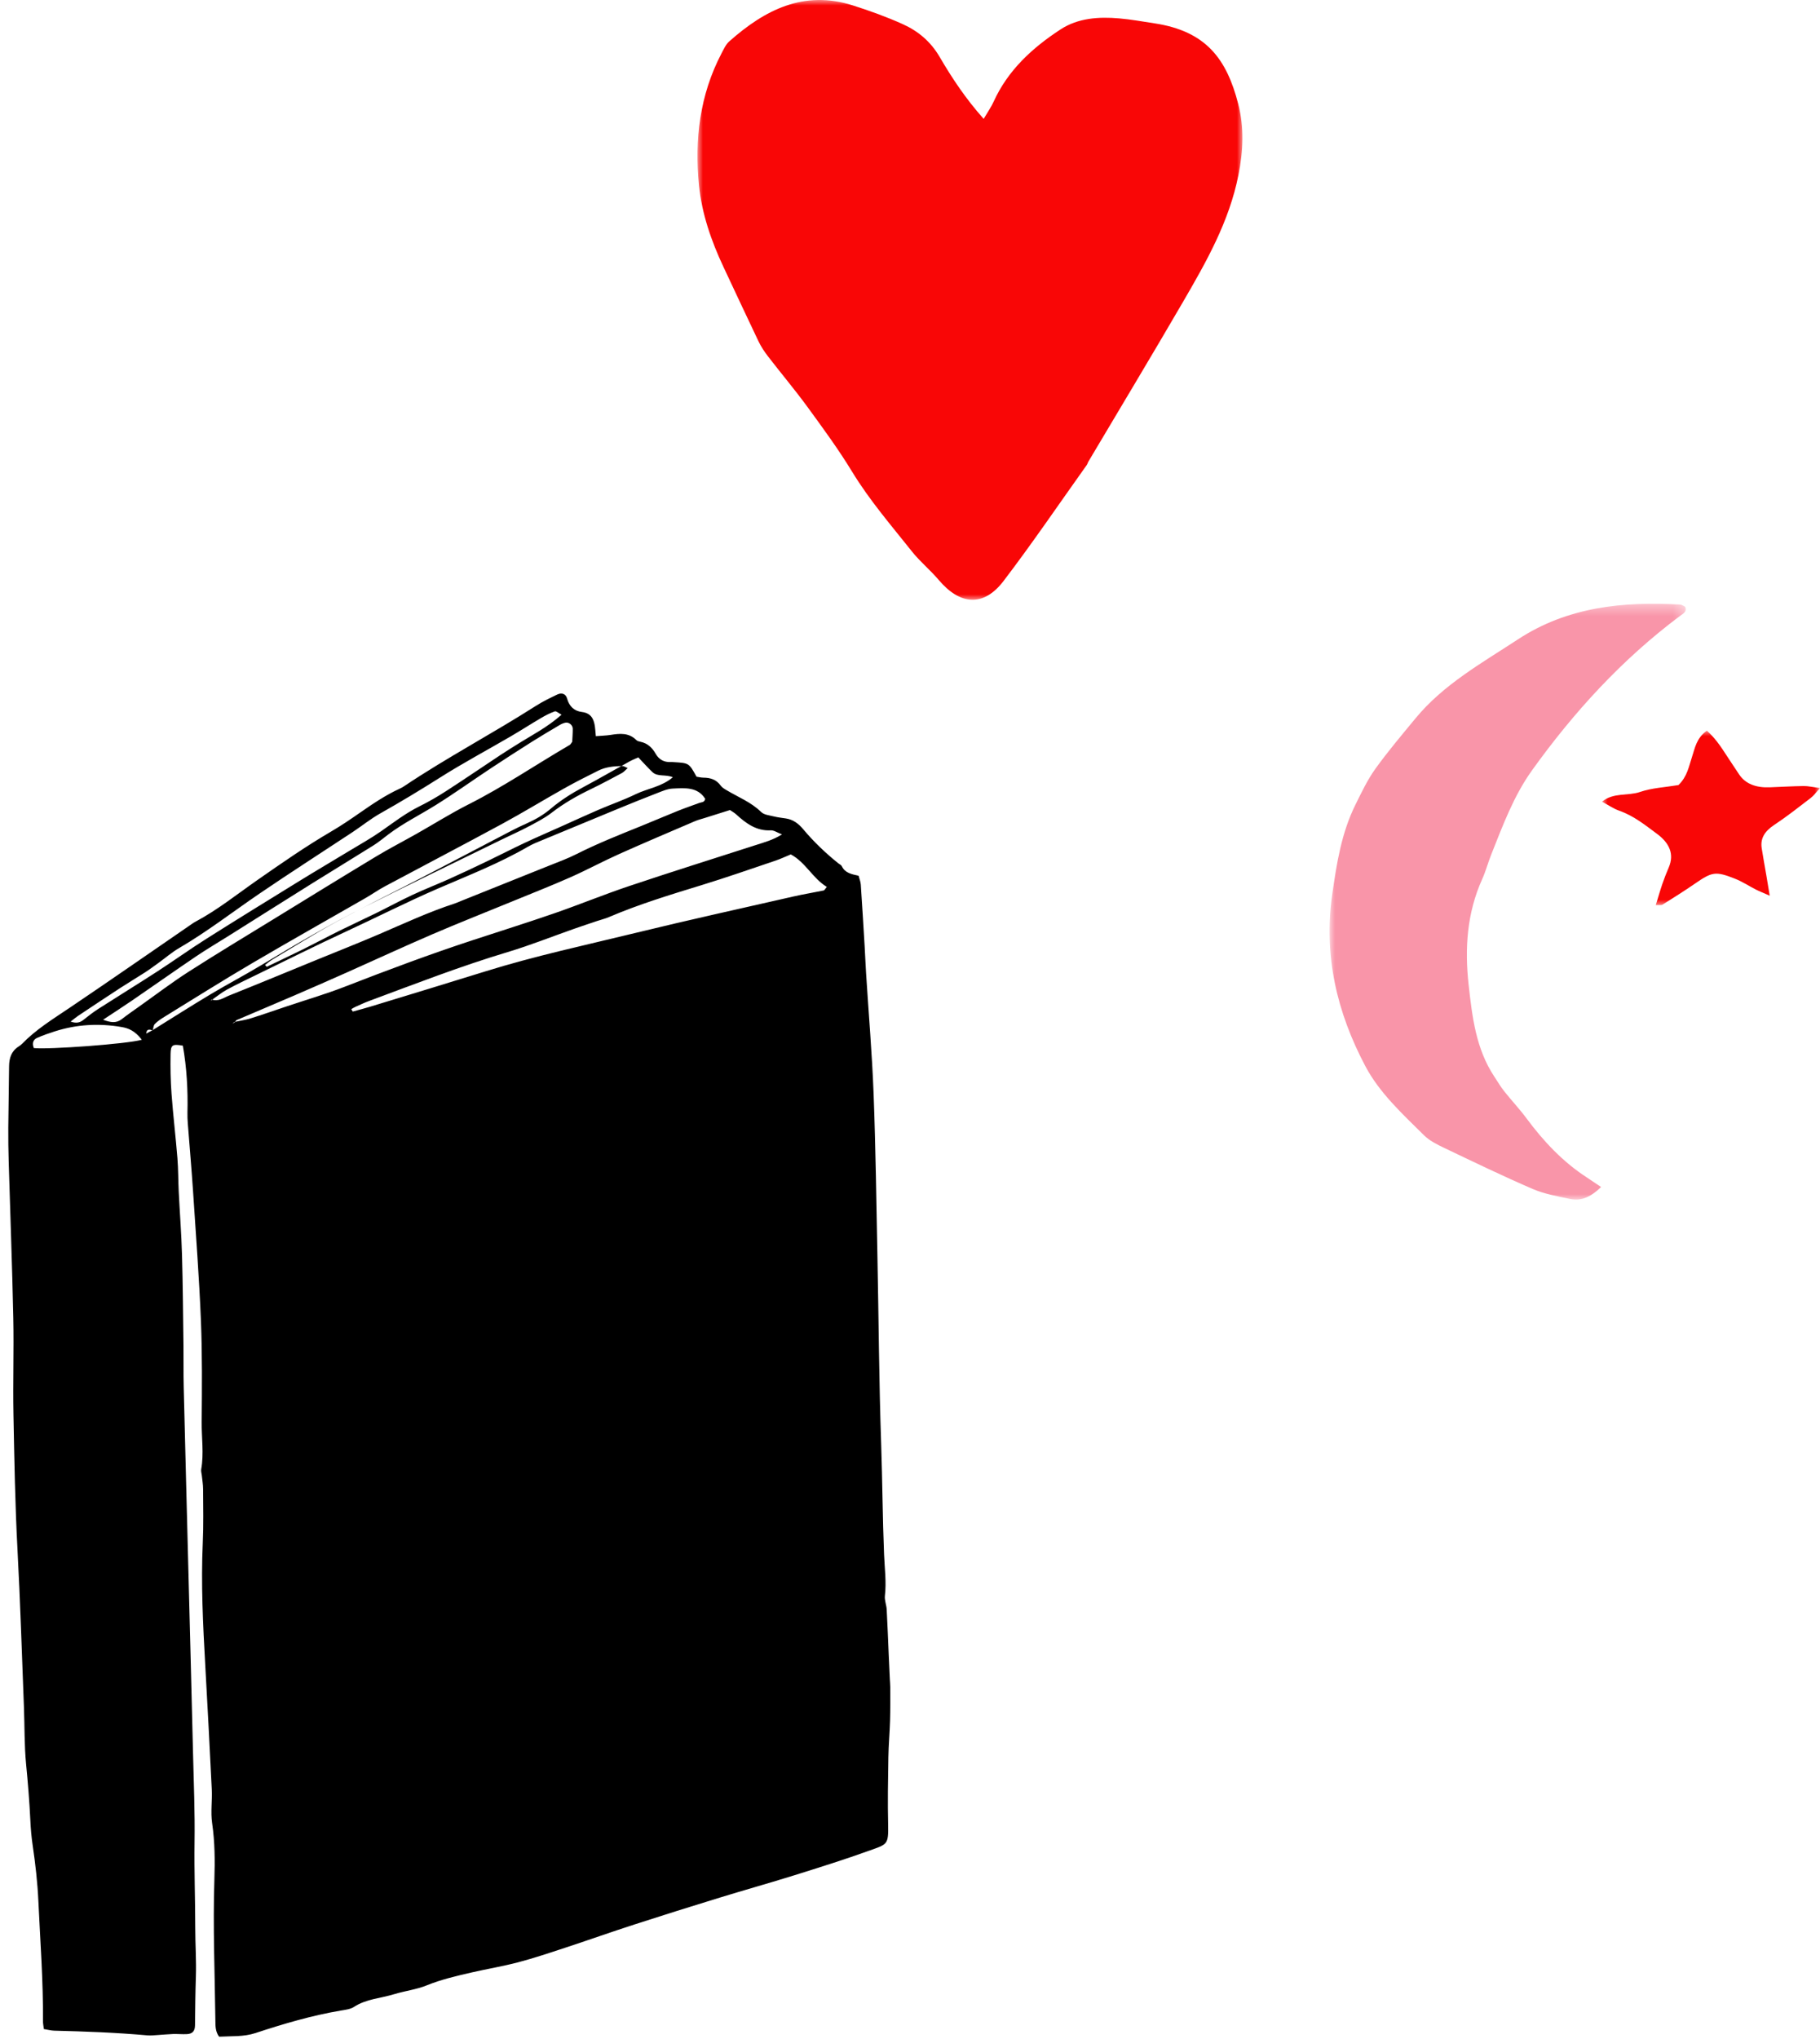
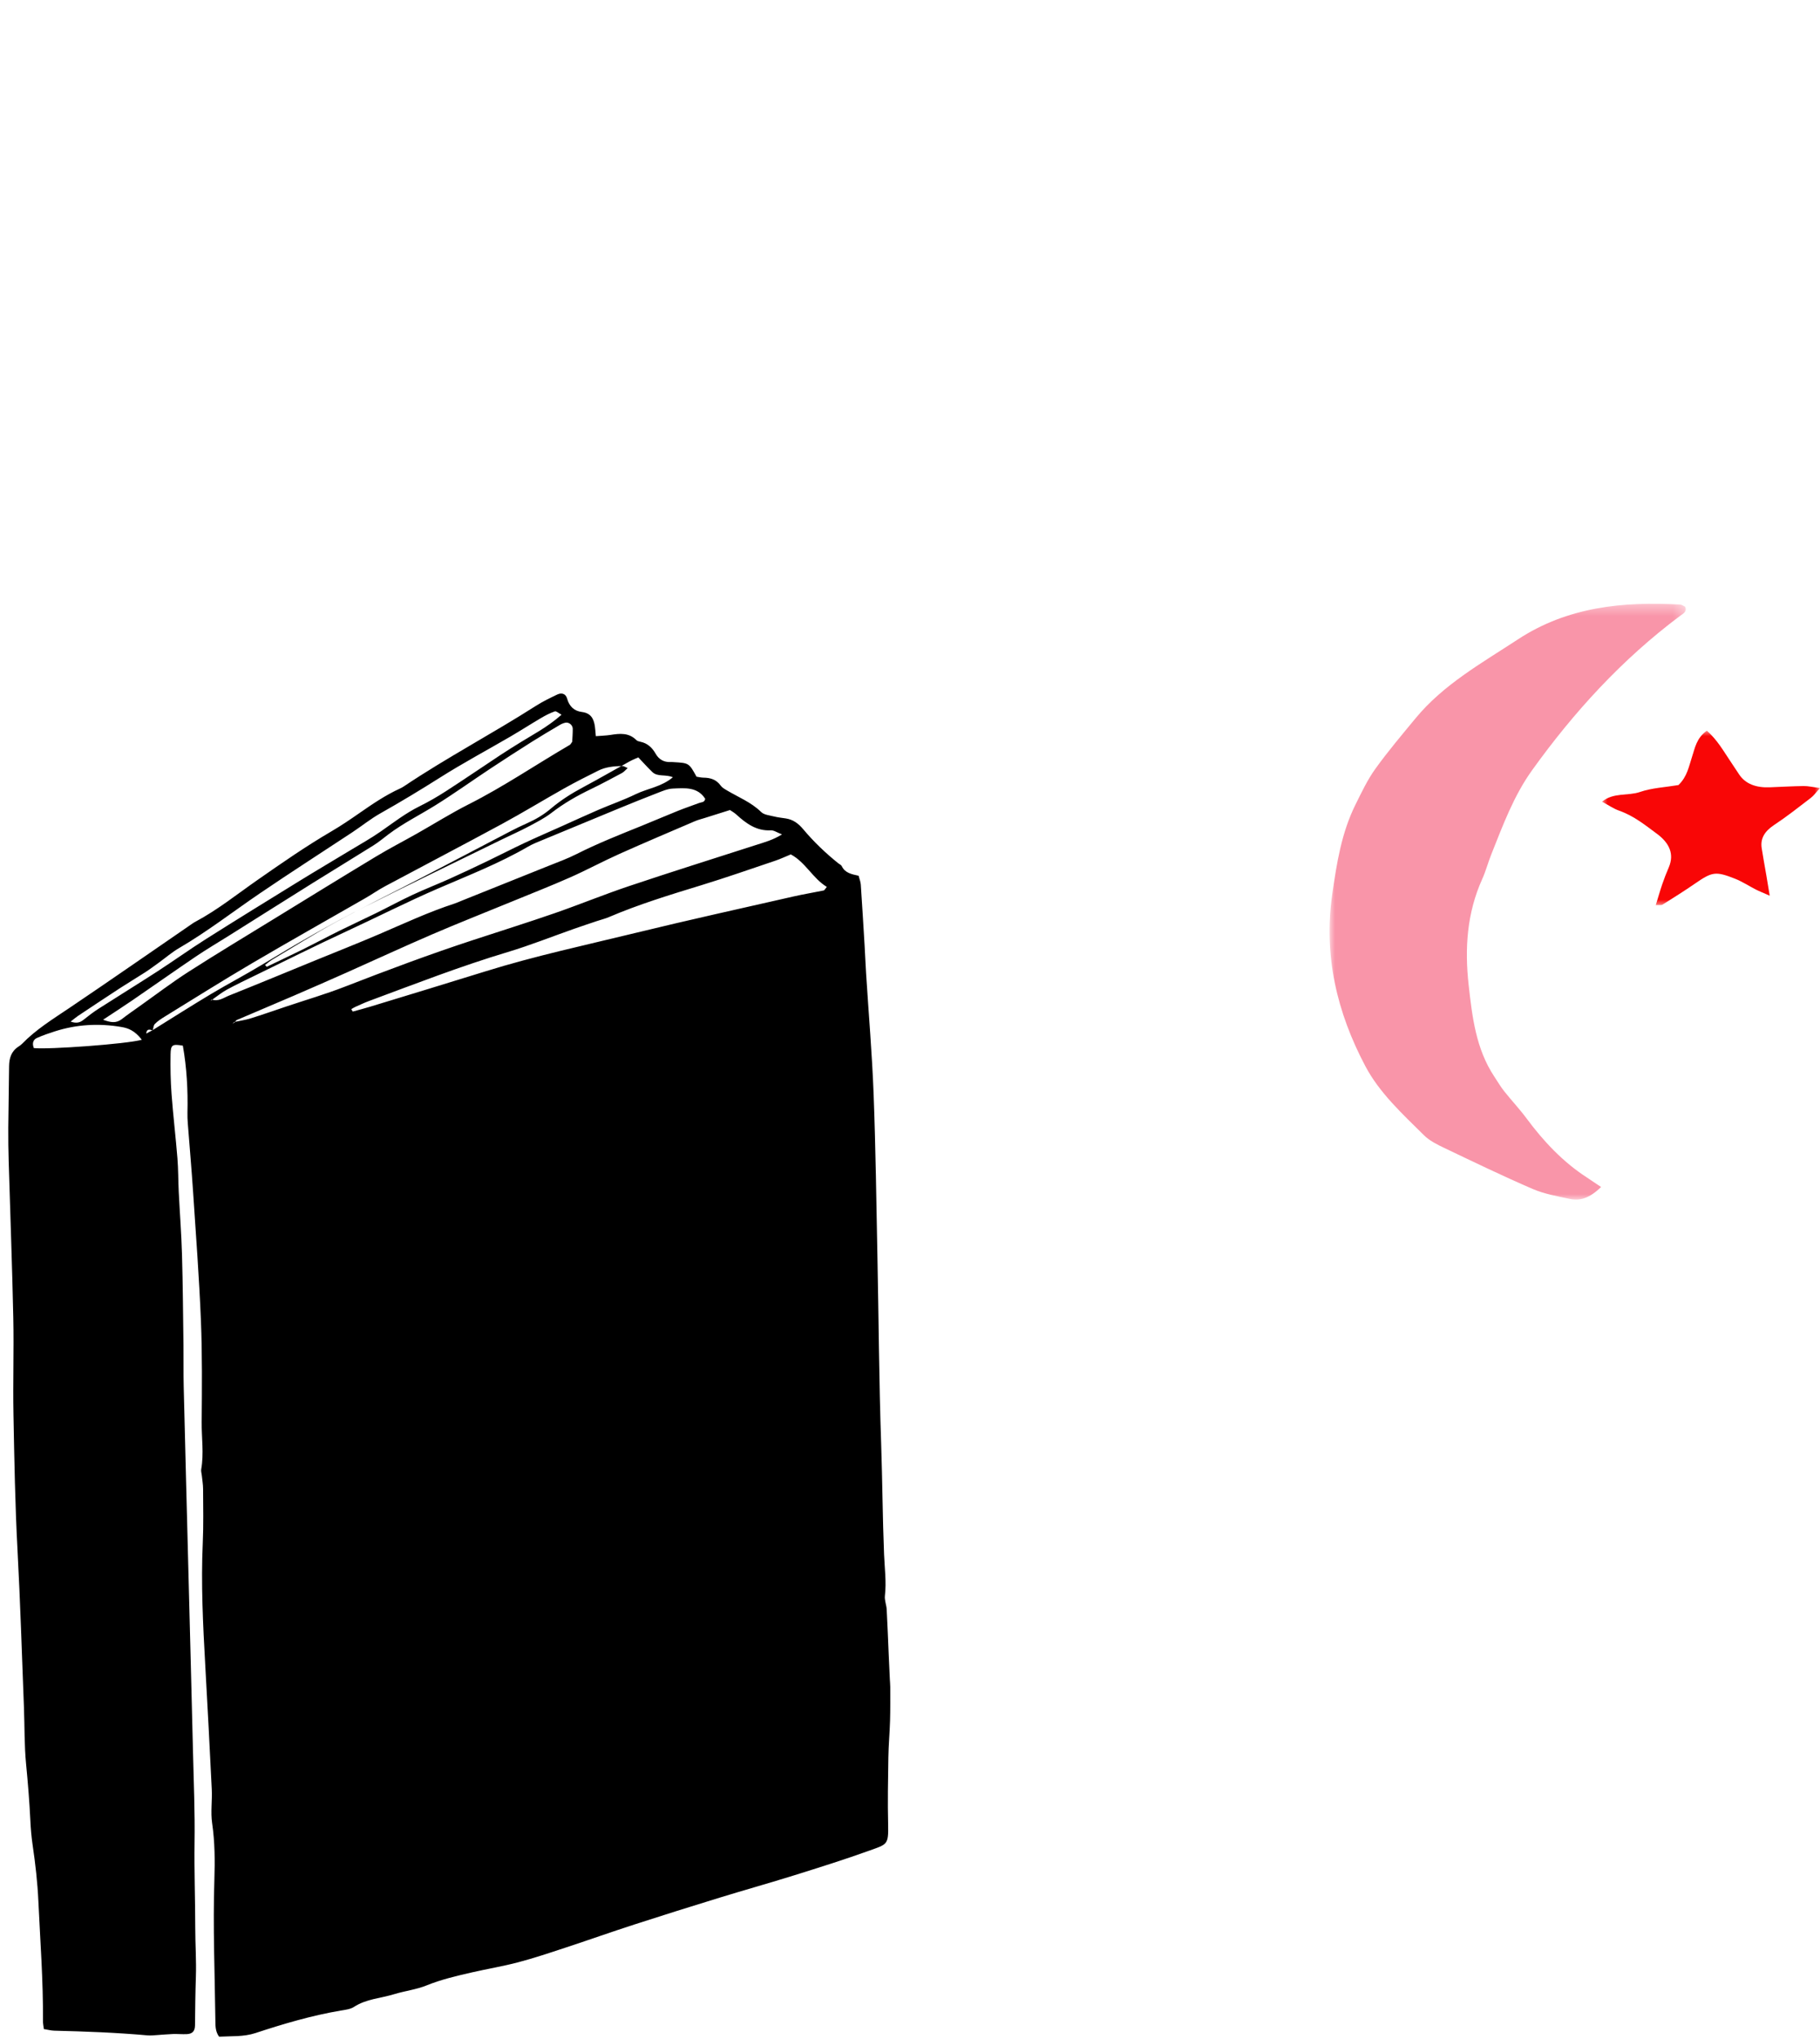
<svg xmlns="http://www.w3.org/2000/svg" xmlns:xlink="http://www.w3.org/1999/xlink" width="167px" height="187px" viewBox="0 0 167 187" version="1.1">
  <title>4C62CB36-4A2F-4842-8255-154BD5B52F9C</title>
  <desc>Created with sketchtool.</desc>
  <defs>
-     <polygon id="path-1" points="0 0 50 0 50 55 0 55" />
    <polygon id="path-3" points="0 0.363 32.682 0.363 32.682 55 0 55" />
    <polygon id="path-5" points="0 0 20 0 20 16 0 16" />
  </defs>
  <g id="Page-1" stroke="none" stroke-width="1" fill="none" fill-rule="evenodd">
    <g id="Homepage" transform="translate(-29, -2771)">
      <g id="SECTION-Latest-News" transform="translate(-114, 2771)">
        <g id="illustration-book-heart-star" transform="translate(141, 0)">
          <path d="M16.067,94.386 C15.437,93.51 14.85,93.278 14.248,93.153 C12.2,92.728 10.155,92.765 8.121,93.336 C7.56,93.493 7,93.663 6.451,93.886 C6.155,94.007 5.956,94.301 6.135,94.801 C7.419,94.995 14.664,94.73 16.067,94.386 L16.067,94.386 Z M9.595,92.493 C10.157,92.712 10.482,92.597 10.809,92.351 C11.259,92.013 11.722,91.686 12.206,91.399 C14.032,90.318 15.878,89.27 17.698,88.18 C19.236,87.259 20.729,86.263 22.277,85.358 C25.17,83.668 28.084,82.013 30.997,80.356 C32.595,79.448 34.212,78.571 35.817,77.675 C36.764,77.146 37.734,76.651 38.643,76.063 C39.83,75.295 40.973,74.47 42.274,73.882 C43.132,73.494 43.969,73.047 44.777,72.564 C46.477,71.549 48.149,70.488 49.838,69.455 C50.48,69.062 51.133,68.688 51.787,68.315 C52.36,67.988 52.946,67.681 53.517,67.352 C54.206,66.954 54.877,66.529 55.595,65.942 C55.332,65.792 55.119,65.573 54.989,65.614 C54.542,65.753 54.111,65.959 53.697,66.183 C52.743,66.7 51.81,67.257 50.854,67.771 C48.65,68.955 46.399,70.056 44.242,71.318 C42.408,72.39 40.557,73.421 38.671,74.398 C37.752,74.874 36.915,75.506 36.03,76.048 C33.13,77.821 30.204,79.553 27.329,81.365 C24.815,82.95 22.403,84.693 19.775,86.103 C19.112,86.458 18.52,86.94 17.893,87.36 C17.462,87.648 17.037,87.945 16.593,88.211 C15.825,88.671 15.039,89.099 14.272,89.56 C12.941,90.362 11.617,91.178 10.293,91.993 C10.097,92.113 9.917,92.26 9.595,92.493 L9.595,92.493 Z M27.604,87.931 C27.654,87.987 27.705,88.042 27.755,88.098 C28.892,87.6 30.033,87.113 31.163,86.602 C32.295,86.089 33.41,85.54 34.542,85.029 C35.673,84.517 36.819,84.04 37.952,83.532 C39.084,83.023 40.195,82.467 41.337,81.982 C42.479,81.496 43.654,81.088 44.804,80.619 C45.998,80.132 47.183,79.621 48.364,79.104 C49.502,78.607 50.623,78.073 51.765,77.586 C52.905,77.098 54.062,76.649 55.211,76.181 C56.36,75.714 57.504,75.231 58.661,74.78 C59.817,74.329 61.01,73.965 62.142,73.462 C63.245,72.972 64.525,72.879 65.604,72.029 C64.922,71.714 64.206,71.969 63.736,71.484 C63.312,71.045 62.921,70.575 62.497,70.098 C62.213,70.216 61.942,70.309 61.69,70.437 C60.243,71.173 58.81,71.937 57.352,72.651 C56.274,73.179 55.246,73.776 54.304,74.52 C53.625,75.058 52.871,75.463 52.067,75.785 C51.535,75.998 51.011,76.233 50.494,76.48 C47.779,77.777 45.07,79.089 42.353,80.38 C39.679,81.651 36.973,82.858 34.324,84.18 C32.274,85.203 30.29,86.358 28.28,87.461 C28.041,87.593 27.829,87.773 27.604,87.931 L27.604,87.931 Z M12.577,92.426 C13.255,92.705 13.762,92.813 14.294,92.43 C14.83,92.044 15.387,91.688 15.939,91.325 C17.477,90.314 18.982,89.247 20.563,88.309 C23.238,86.723 25.959,85.215 28.665,83.681 C31.823,81.891 34.978,80.096 38.149,78.332 C39.383,77.646 40.663,77.044 41.917,76.392 C43.548,75.545 45.142,74.617 46.807,73.848 C50.063,72.345 53.096,70.43 56.249,68.737 C56.325,68.697 56.37,68.597 56.487,68.455 C56.515,68.106 56.566,67.682 56.577,67.258 C56.584,66.92 56.237,66.626 55.917,66.686 C55.738,66.72 55.557,66.788 55.396,66.877 C54.53,67.349 53.663,67.818 52.811,68.315 C51.51,69.075 50.215,69.846 48.93,70.633 C47.202,71.691 45.512,72.816 43.757,73.827 C42.29,74.672 40.74,75.37 39.345,76.346 C38.881,76.67 38.433,77.023 37.946,77.306 C36.071,78.393 34.179,79.449 32.302,80.532 C29.647,82.064 27,83.61 24.35,85.149 C23.331,85.74 22.294,86.301 21.296,86.926 C19.298,88.178 17.325,89.47 15.335,90.734 C14.465,91.287 13.578,91.813 12.577,92.426 L12.577,92.426 Z M35.371,92.254 C35.414,92.329 35.457,92.403 35.501,92.478 C36.03,92.35 36.563,92.233 37.089,92.093 C40.658,91.139 44.228,90.193 47.792,89.219 C52.395,87.961 57.084,87.128 61.745,86.163 C66.591,85.159 71.458,84.265 76.318,83.335 C77.232,83.161 78.157,83.044 79.074,82.888 C79.142,82.876 79.194,82.765 79.371,82.572 C78.106,81.744 77.49,80.236 76.17,79.478 C75.681,79.659 75.209,79.863 74.72,80.009 C72.438,80.691 70.162,81.398 67.864,82.015 C64.973,82.791 62.083,83.561 59.28,84.644 C58.932,84.779 58.561,84.852 58.202,84.959 C57.485,85.172 56.766,85.383 56.052,85.606 C53.997,86.248 51.963,86.979 49.885,87.524 C45.538,88.663 41.294,90.145 37.029,91.56 C36.585,91.707 36.154,91.894 35.72,92.07 C35.599,92.119 35.487,92.192 35.371,92.254 L35.371,92.254 Z M24.605,93.053 C25.113,92.962 25.63,92.907 26.127,92.771 C27.225,92.471 28.313,92.13 29.406,91.805 C31.227,91.264 33.072,90.794 34.865,90.168 C38.817,88.788 42.783,87.46 46.8,86.298 C49.31,85.571 51.829,84.877 54.327,84.109 C56.643,83.396 58.92,82.551 61.242,81.862 C65.156,80.7 69.093,79.615 73.021,78.501 C73.788,78.283 74.57,78.108 75.428,77.616 C74.986,77.43 74.696,77.201 74.41,77.207 C73.104,77.232 72.182,76.508 71.304,75.649 C71.106,75.456 70.863,75.313 70.734,75.217 C69.883,75.453 69.157,75.653 68.43,75.855 C68.111,75.944 67.783,76.011 67.474,76.131 C65.123,77.043 62.767,77.944 60.429,78.895 C58.887,79.522 57.39,80.267 55.844,80.886 C54.033,81.611 52.192,82.257 50.363,82.935 C47.909,83.844 45.442,84.716 43.003,85.666 C40.343,86.702 37.71,87.812 35.062,88.882 C33.429,89.541 31.792,90.191 30.153,90.831 C28.382,91.521 26.605,92.194 24.834,92.882 C24.755,92.913 24.704,93.019 24.637,93.088 C24.567,93.131 24.497,93.174 24.428,93.217 L24.605,93.053 Z M22.601,90.914 C23.205,91.165 23.705,90.795 24.212,90.613 C26.9,89.648 29.573,88.647 32.252,87.659 C34.228,86.93 36.216,86.227 38.179,85.466 C40.492,84.569 42.775,83.595 45.169,82.909 C45.394,82.844 45.61,82.751 45.83,82.672 C48.518,81.703 51.207,80.737 53.893,79.763 C54.774,79.444 55.672,79.156 56.519,78.764 C58.476,77.859 60.505,77.137 62.53,76.401 C63.674,75.985 64.807,75.541 65.953,75.127 C66.611,74.889 67.284,74.688 67.949,74.466 C68.148,74.399 68.427,74.453 68.5,74.108 C67.83,72.968 66.656,73.057 65.562,73.066 C65.065,73.07 64.559,73.278 64.075,73.445 C62.88,73.857 61.693,74.292 60.508,74.731 C58.138,75.61 55.77,76.494 53.403,77.382 C52.965,77.546 52.518,77.703 52.108,77.923 C49.42,79.361 46.535,80.371 43.708,81.476 C40.827,82.602 38.032,83.905 35.187,85.101 C32.34,86.299 29.532,87.584 26.709,88.836 C25.81,89.235 24.907,89.625 24.029,90.064 C23.538,90.31 23.096,90.65 22.631,90.949 C22.58,90.993 22.53,91.036 22.5,91.061 C22.523,91.028 22.562,90.971 22.601,90.914 L22.601,90.914 Z M17.073,93.547 C18.892,92.506 20.697,91.442 22.533,90.429 C24.124,89.551 25.77,88.764 27.357,87.878 C30.534,86.101 33.745,84.384 37.061,82.861 C41.268,80.928 45.51,79.067 49.738,77.178 C50.549,76.815 51.378,76.487 52.176,76.099 C52.929,75.732 53.704,75.375 54.375,74.893 C55.516,74.073 56.745,73.427 58.036,72.86 C59.021,72.428 59.985,71.951 60.95,71.478 C61.129,71.39 61.267,71.224 61.487,71.044 C61.249,70.936 61.129,70.836 61.007,70.835 C60.251,70.827 59.491,70.864 58.796,71.18 C57.733,71.664 56.67,72.152 55.634,72.686 C53.685,73.692 51.777,74.77 49.813,75.747 C46.176,77.557 42.507,79.31 38.858,81.1 C38.23,81.408 37.643,81.792 37.025,82.119 C33.477,83.996 29.907,85.838 26.38,87.749 C23.632,89.238 20.933,90.809 18.217,92.351 C17.895,92.534 17.57,92.733 17.307,92.984 C17.17,93.115 17.167,93.374 17.093,93.566 C16.824,93.469 16.55,93.363 16.487,93.834 C16.701,93.729 16.887,93.639 17.073,93.547 L17.073,93.547 Z M58.671,68.019 C59.214,67.994 59.625,68 60.029,67.95 C60.882,67.844 61.709,67.792 62.372,68.505 C62.459,68.599 62.617,68.642 62.75,68.675 C63.39,68.831 63.802,69.254 64.097,69.815 C64.388,70.366 64.84,70.637 65.461,70.628 C65.554,70.627 65.647,70.639 65.74,70.648 C67.128,70.779 67.128,70.779 67.775,72.054 C67.956,72.087 68.179,72.154 68.405,72.164 C69.045,72.193 69.585,72.377 69.962,72.949 C70.084,73.134 70.302,73.268 70.497,73.393 C71.545,74.069 72.704,74.566 73.592,75.501 C73.849,75.771 74.343,75.828 74.739,75.943 C75.095,76.046 75.466,76.097 75.831,76.166 C76.507,76.295 76.97,76.673 77.403,77.227 C78.32,78.4 79.365,79.468 80.496,80.443 C80.602,80.534 80.758,80.602 80.808,80.717 C81.086,81.36 81.69,81.49 82.319,81.65 C82.383,81.938 82.484,82.201 82.493,82.467 C82.555,84.342 82.601,86.218 82.648,88.093 C82.668,88.937 82.671,89.781 82.695,90.625 C82.8,94.327 82.988,98.029 82.999,101.732 C83.013,106.702 82.902,111.673 82.828,116.644 C82.743,122.365 82.573,128.087 82.571,133.808 C82.57,137.183 82.464,140.555 82.484,143.929 C82.491,145.193 82.619,146.455 82.428,147.72 C82.367,148.121 82.539,148.552 82.548,148.971 C82.575,150.373 82.577,151.776 82.59,153.179 C82.597,153.921 82.605,154.663 82.614,155.405 C82.617,155.637 82.635,155.869 82.627,156.1 C82.591,157.126 82.567,158.154 82.501,159.179 C82.429,160.298 82.286,161.413 82.229,162.532 C82.125,164.582 82.014,166.634 81.992,168.686 C81.972,170.566 81.832,170.495 80.213,171.016 C77.908,171.756 75.571,172.401 73.236,173.042 C70.942,173.672 68.629,174.23 66.333,174.849 C63.676,175.564 61.022,176.294 58.377,177.05 C56.224,177.665 54.088,178.34 51.938,178.964 C50.505,179.381 49.071,179.807 47.616,180.136 C46.208,180.455 44.77,180.638 43.352,180.912 C41.934,181.186 40.521,181.46 39.15,181.961 C38.197,182.309 37.152,182.392 36.166,182.657 C34.917,182.993 33.583,183 32.422,183.698 C32.081,183.903 31.621,183.935 31.209,183.99 C28.523,184.347 25.909,185.022 23.312,185.777 C22.219,186.096 21.101,185.972 19.961,185.994 C19.627,185.51 19.661,184.965 19.672,184.485 C19.771,180.186 19.74,175.884 20.031,171.588 C20.148,169.865 20.197,168.132 20.005,166.394 C19.894,165.383 20.093,164.341 20.08,163.313 C20.031,159.518 19.961,155.722 19.881,151.928 C19.802,148.176 19.745,144.426 20.045,140.678 C20.176,139.043 20.196,137.398 20.246,135.757 C20.259,135.339 20.2,134.918 20.172,134.499 C20.159,134.312 20.099,134.116 20.137,133.94 C20.443,132.507 20.267,131.052 20.331,129.61 C20.467,126.518 20.602,123.423 20.586,120.33 C20.564,116.391 20.403,112.453 20.281,108.515 C20.215,106.405 20.101,104.297 20.014,102.188 C20.001,101.861 19.997,101.531 20.017,101.204 C20.138,99.148 20.097,97.098 19.808,95.057 C18.861,94.863 18.701,94.928 18.655,95.802 C18.591,97.015 18.569,98.233 18.617,99.446 C18.694,101.414 18.861,103.378 18.951,105.346 C18.998,106.376 18.949,107.409 18.964,108.44 C18.992,110.363 19.074,112.286 19.062,114.209 C19.045,116.976 18.967,119.742 18.907,122.508 C18.879,123.774 18.809,125.04 18.796,126.306 C18.734,132.123 18.686,137.94 18.632,143.757 C18.582,149.151 18.536,154.544 18.478,159.938 C18.449,162.657 18.469,165.38 18.333,168.094 C18.203,170.713 18.212,173.332 18.123,175.95 C18.071,177.444 18.127,178.944 18.024,180.434 C17.922,181.916 17.857,183.398 17.788,184.881 C17.763,185.421 17.511,185.654 16.996,185.657 C16.577,185.66 16.157,185.604 15.738,185.602 C15.276,185.6 14.815,185.634 14.353,185.645 C14.029,185.653 13.7,185.682 13.381,185.642 C10.555,185.29 7.718,185.085 4.877,184.916 C4.564,184.898 4.256,184.8 3.914,184.733 C3.891,184.443 3.85,184.215 3.86,183.989 C4.016,180.331 3.864,176.675 3.823,173.017 C3.804,171.278 3.668,169.555 3.475,167.831 C3.392,167.086 3.354,166.334 3.345,165.585 C3.322,163.85 3.242,162.121 3.134,160.388 C3.027,158.661 3.126,156.921 3.119,155.187 C3.1,150.357 3.121,145.527 3.032,140.699 C2.956,136.572 3.03,132.447 3.095,128.322 C3.141,125.368 3.348,122.417 3.389,119.463 C3.455,114.679 3.441,109.895 3.468,105.111 C3.474,104.081 3.495,103.05 3.538,102.02 C3.618,100.147 3.73,98.275 3.808,96.401 C3.84,95.654 4.053,95.027 4.724,94.623 C4.844,94.551 4.965,94.474 5.065,94.378 C6.392,93.102 7.977,92.205 9.524,91.24 C13.289,88.89 17.018,86.483 20.762,84.101 C20.959,83.975 21.153,83.841 21.362,83.739 C23.427,82.728 25.266,81.352 27.188,80.111 C29.465,78.64 31.741,77.173 34.13,75.888 C35.033,75.402 35.904,74.853 36.766,74.297 C37.985,73.511 39.21,72.741 40.554,72.184 C40.683,72.131 40.809,72.065 40.928,71.991 C44.938,69.502 49.196,67.455 53.257,65.056 C53.898,64.678 54.585,64.373 55.268,64.077 C55.682,63.898 56.049,64.033 56.155,64.475 C56.332,65.216 56.779,65.648 57.469,65.757 C58.29,65.887 58.537,66.412 58.616,67.12 C58.642,67.349 58.645,67.581 58.671,68.019 L58.671,68.019 Z" id="Fill-1" fill="#000000" transform="translate(43, 125) rotate(-2) translate(-43, -125) " />
          <g id="Group-6" transform="translate(66, 0)">
            <mask id="mask-2" fill="white">
              <use xlink:href="#path-1" />
            </mask>
            <g id="Clip-5" />
            <path d="M26.26,10.9 C26.64,10.252 26.952,9.812 27.171,9.329 C28.485,6.43 30.737,4.379 33.318,2.694 C34.92,1.649 36.814,1.524 38.691,1.686 C39.778,1.779 40.857,1.978 41.938,2.141 C46.655,2.856 48.553,5.387 49.62,9.542 C50.166,11.672 50.08,13.826 49.639,16.041 C48.788,20.324 46.691,24.007 44.551,27.683 C41.695,32.593 38.76,37.458 35.86,42.343 C35.805,42.437 35.782,42.552 35.72,42.639 C33.188,46.191 30.734,49.803 28.09,53.269 C26.264,55.663 24.118,55.518 22.133,53.179 C21.362,52.269 20.42,51.503 19.68,50.572 C17.785,48.188 15.79,45.884 14.193,43.263 C12.945,41.213 11.517,39.268 10.1,37.327 C8.941,35.741 7.671,34.237 6.472,32.68 C6.139,32.25 5.832,31.785 5.597,31.296 C4.514,29.037 3.462,26.763 2.393,24.497 C1.267,22.107 0.398,19.597 0.138,16.996 C-0.28,12.813 0.208,8.702 2.205,4.895 C2.407,4.51 2.598,4.077 2.912,3.799 C6.168,0.909 9.756,-0.937 14.255,0.496 C15.814,0.992 17.363,1.55 18.852,2.222 C20.257,2.856 21.397,3.814 22.219,5.218 C23.356,7.162 24.609,9.052 26.26,10.9" id="Fill-4" fill="#F90606" mask="url(#mask-2)" />
          </g>
          <g id="Group-3" transform="translate(124, 55)">
            <mask id="mask-4" fill="white">
              <use xlink:href="#path-3" />
            </mask>
            <g id="Clip-2" />
            <path d="M24.913,53.846 C23.805,54.923 22.941,55.131 22.017,54.934 C20.869,54.688 19.683,54.479 18.618,54.019 C15.88,52.836 13.193,51.538 10.501,50.253 C9.852,49.943 9.168,49.601 8.669,49.108 C6.689,47.15 4.587,45.228 3.285,42.771 C0.676,37.845 -0.565,32.631 0.245,27.005 C0.654,24.162 1.091,21.363 2.385,18.764 C2.939,17.65 3.477,16.506 4.2,15.5 C5.351,13.899 6.633,12.388 7.891,10.864 C10.46,7.754 13.955,5.81 17.279,3.632 C21.837,0.646 26.898,0.145 32.158,0.435 C32.318,0.443 32.469,0.566 32.629,0.637 C32.826,1.101 32.433,1.271 32.164,1.472 C26.838,5.455 22.422,10.281 18.579,15.633 C16.889,17.988 15.901,20.685 14.84,23.341 C14.541,24.087 14.338,24.873 14.008,25.604 C12.601,28.719 12.388,31.978 12.759,35.306 C13.087,38.235 13.421,41.17 15.12,43.731 C15.416,44.177 15.687,44.643 16.018,45.061 C16.687,45.903 17.431,46.69 18.07,47.552 C19.632,49.658 21.402,51.546 23.631,52.989 C24.006,53.232 24.374,53.485 24.913,53.846" id="Fill-1" fill="#F995A9" mask="url(#mask-4)" />
          </g>
          <g id="Group-6" transform="translate(149, 67)">
            <mask id="mask-6" fill="white">
              <use xlink:href="#path-5" />
            </mask>
            <g id="Clip-5" />
            <path d="M4.931,16 C5.137,15.331 5.317,14.693 5.532,14.063 C5.707,13.549 5.909,13.039 6.125,12.535 C6.645,11.319 6.182,10.297 5.026,9.449 C3.963,8.669 2.956,7.832 1.574,7.339 C1.041,7.149 0.588,6.829 0,6.515 C1.027,5.648 2.401,5.999 3.478,5.624 C4.558,5.249 5.827,5.188 7.01,4.99 C7.823,4.211 7.965,3.279 8.264,2.381 C8.533,1.573 8.655,0.693 9.62,0 C10.603,0.885 11.132,1.852 11.757,2.775 C12.037,3.188 12.305,3.607 12.584,4.021 C13.169,4.89 14.133,5.241 15.378,5.195 C16.42,5.157 17.463,5.092 18.506,5.079 C18.912,5.073 19.32,5.175 20,5.264 C19.619,5.678 19.432,5.957 19.155,6.168 C18.047,7.016 16.955,7.881 15.771,8.664 C14.891,9.247 14.517,9.92 14.65,10.775 C14.783,11.632 14.943,12.487 15.089,13.343 C15.177,13.863 15.262,14.383 15.386,15.134 C14.799,14.875 14.446,14.738 14.119,14.572 C13.469,14.242 12.871,13.84 12.183,13.569 C10.411,12.871 10.095,12.945 8.528,14.026 C7.559,14.695 6.547,15.326 5.54,15.961 C5.443,16.021 5.241,15.984 4.931,16" id="Fill-4" fill="#F90606" mask="url(#mask-6)" />
          </g>
        </g>
      </g>
    </g>
  </g>
</svg>